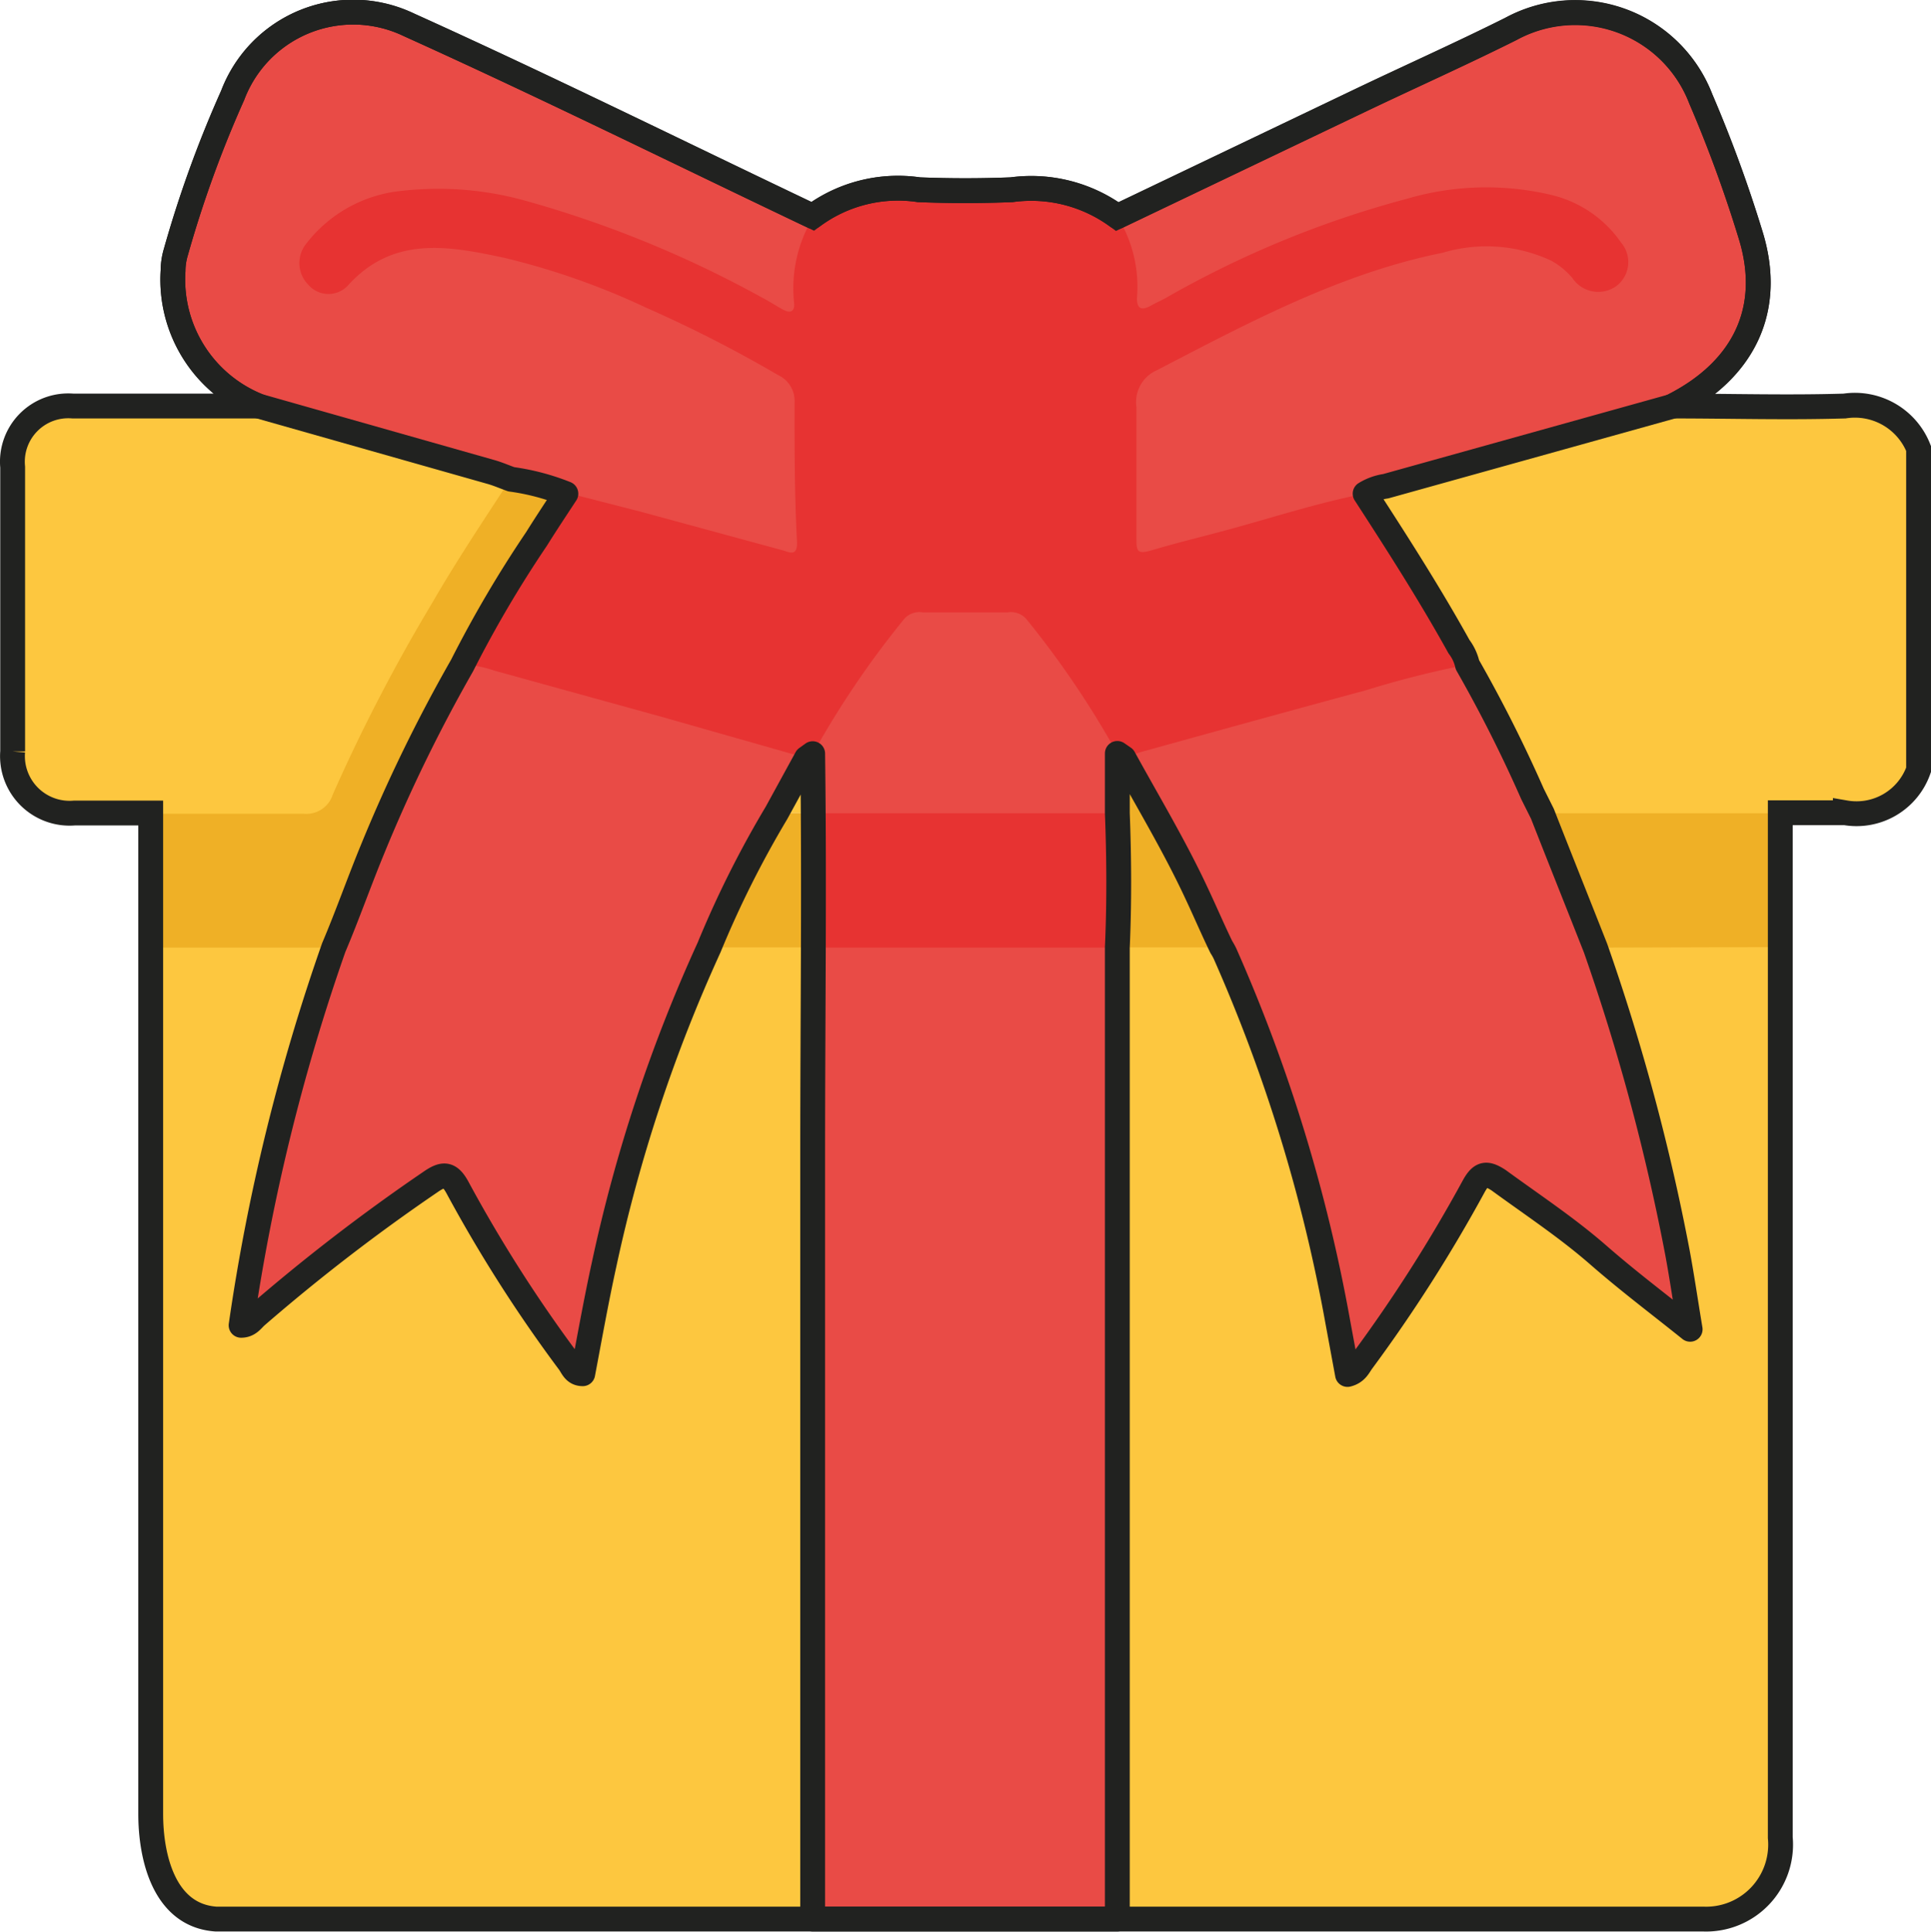
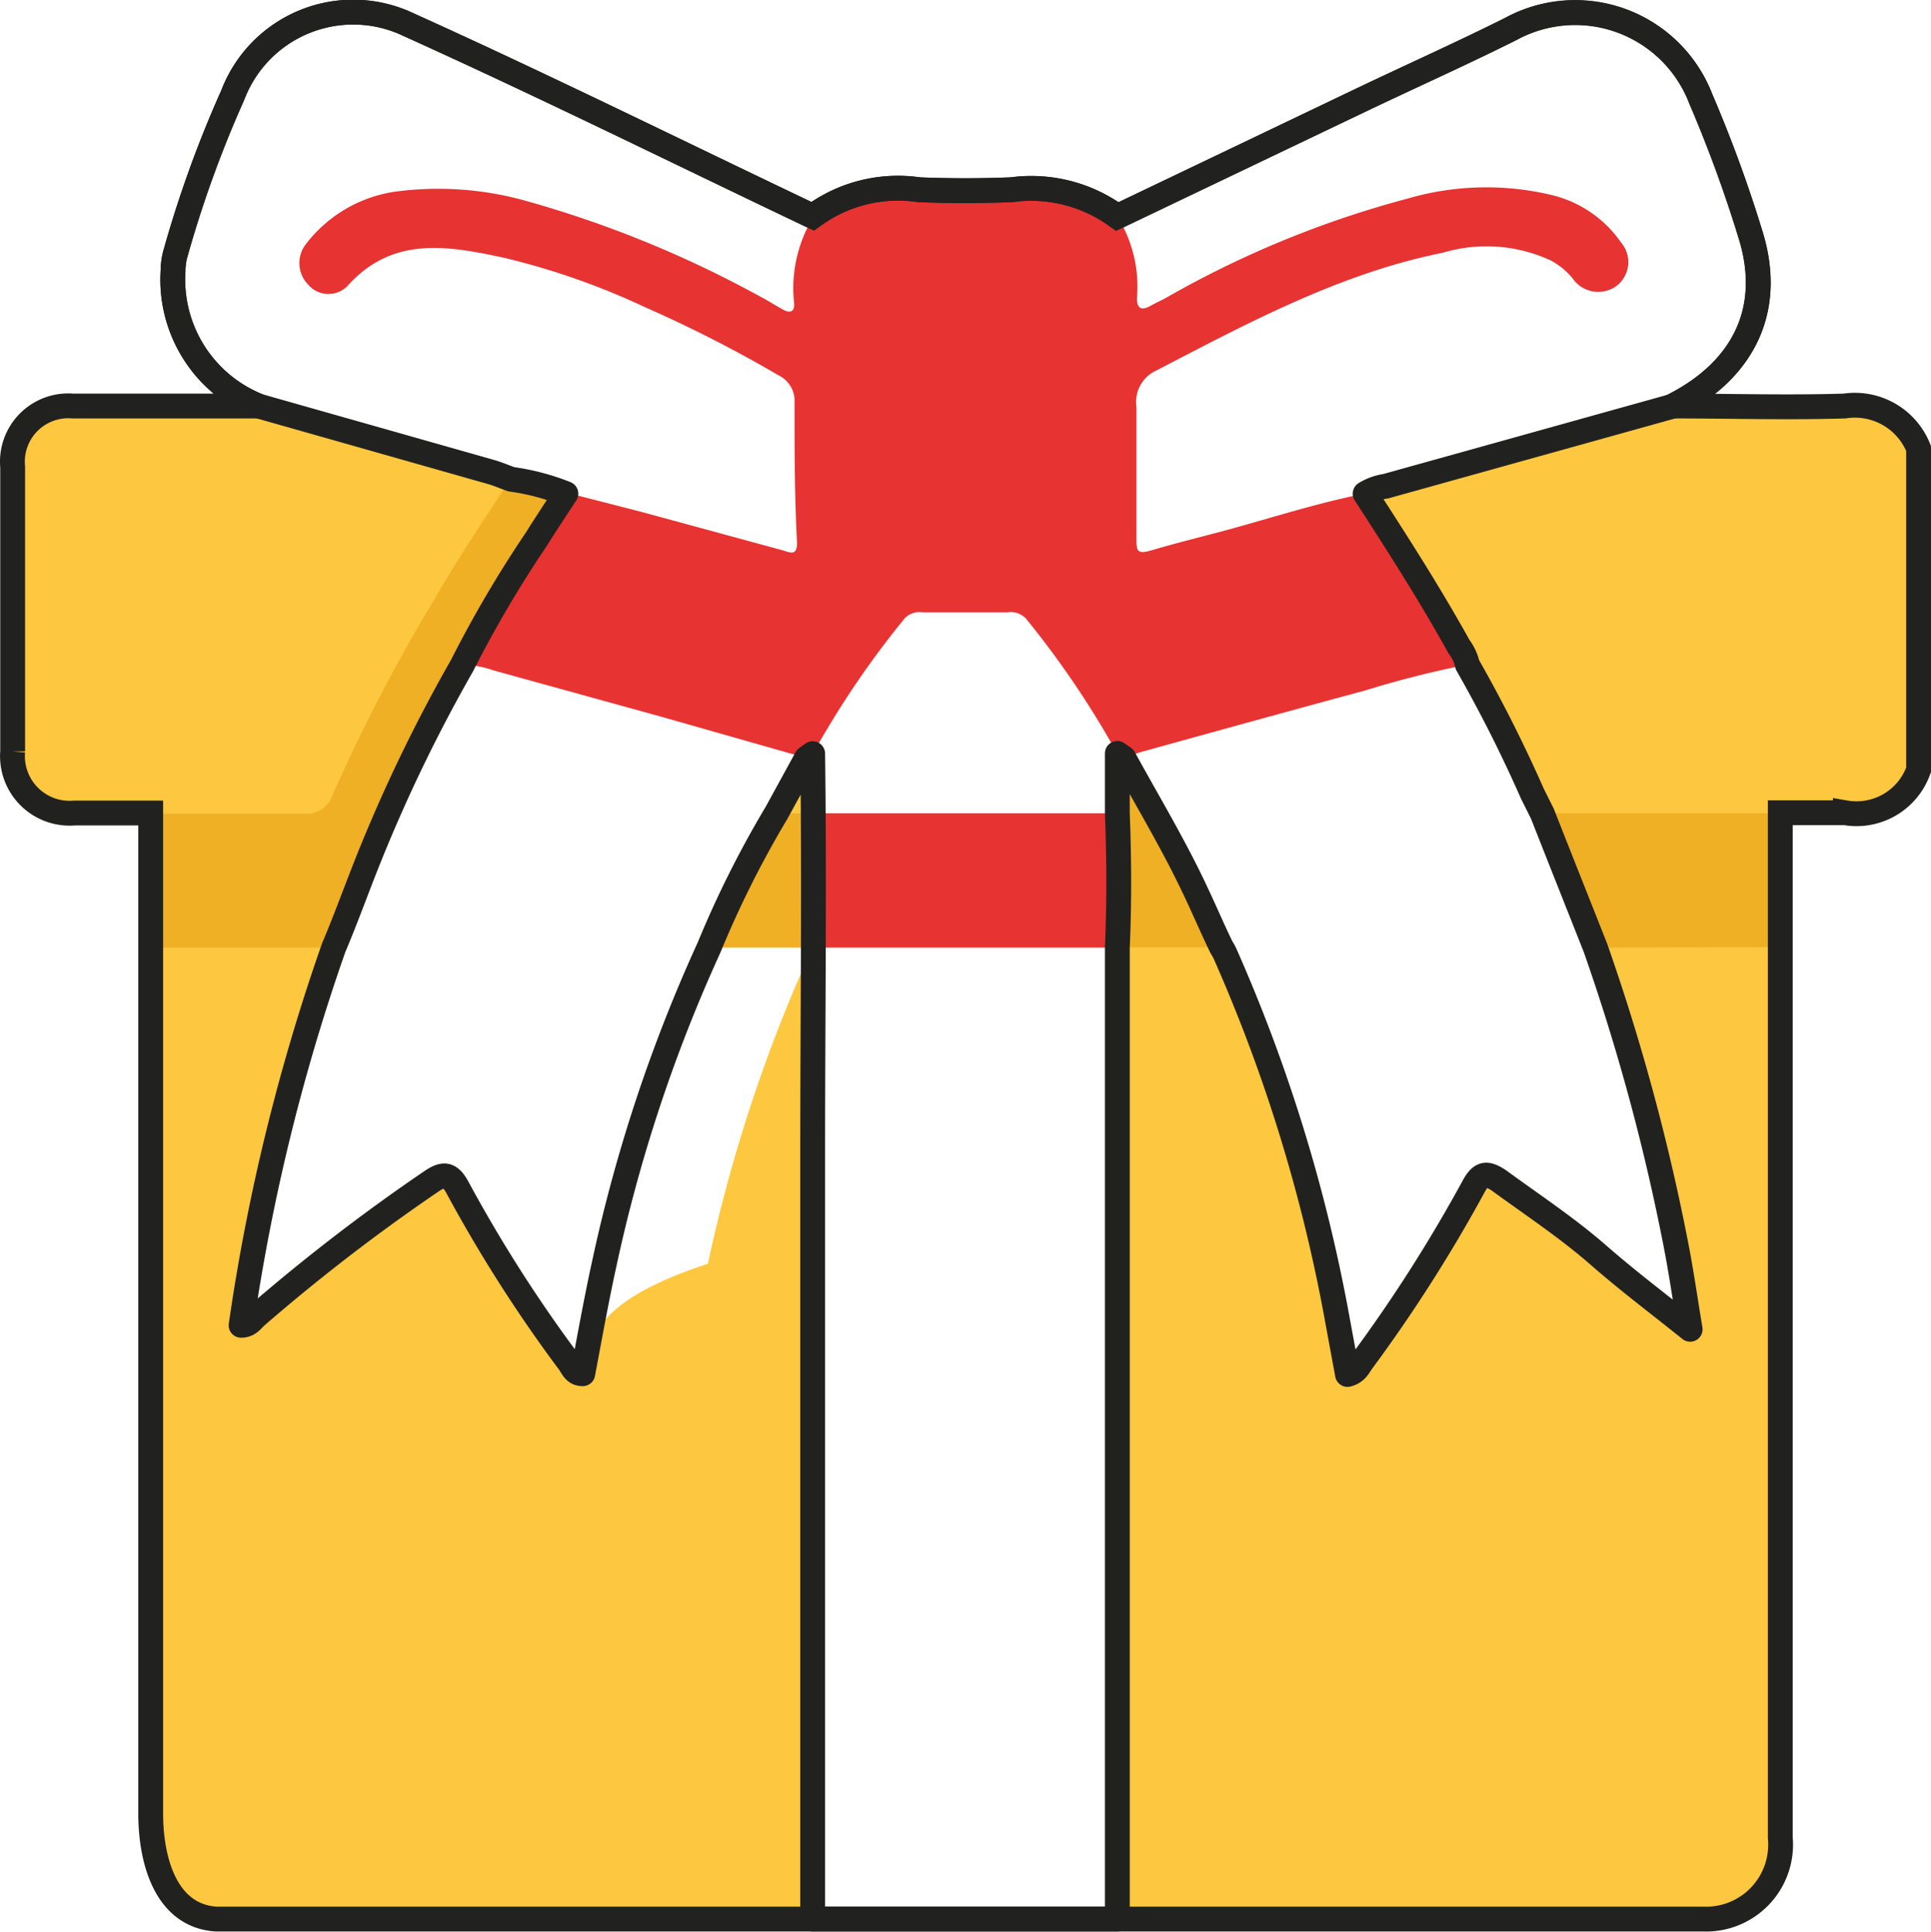
<svg xmlns="http://www.w3.org/2000/svg" viewBox="0 0 77.77 77.79">
  <g id="Слой_2" data-name="Слой 2">
    <g id="POST_5" data-name="POST 5">
      <path d="M74.29,16.35c-2.31.07-4.62,0-6.93,0l-11.52,3.2a2.18,2.18,0,0,0-.83.3c1.31,2,2.61,4.05,3.78,6.16a1.88,1.88,0,0,1,.34.73A56.2,56.2,0,0,1,61.75,32l.4.8c.71,1.81,1.43,3.61,2.14,5.41a85.1,85.1,0,0,1,3.3,12.27c.18,1,.32,1.94.51,3.08-1.32-1.08-2.51-2.06-3.71-3s-2.68-2-4-3c-.46-.32-.68-.29-1,.23a60.64,60.64,0,0,1-4.5,7.06c-.14.19-.23.44-.59.53l-.39-2.11a65.07,65.07,0,0,0-4.54-14.83,2.34,2.34,0,0,0-.15-.27h0c-.33-.72-.64-1.45-1-2.17-.87-1.87-2-3.63-2.93-5.45L45,30.35c0,.8,0,1.6,0,2.41.06,1.8.07,3.6,0,5.4h.07c0,.2,0,.4,0,.6V76.68c0,.15,0,.3,0,.45h0v.15H68.59A3,3,0,0,0,71.7,74V39.12c0-.33,0-.65,0-1l0-5.39c.87,0,1.75,0,2.62,0A2.65,2.65,0,0,0,77.27,31V18.06A2.76,2.76,0,0,0,74.29,16.35Z" style="fill:#fdc73f" />
-       <path d="M23.48,55.32c-.35,0-.42-.29-.56-.47a57.29,57.29,0,0,1-4.47-7c-.33-.62-.59-.61-1.12-.24a76.26,76.26,0,0,0-7,5.39c-.16.14-.29.35-.61.37a80.74,80.74,0,0,1,3.77-15.21h0c.52-1.32,1-2.64,1.56-3.95a63.09,63.09,0,0,1,3.6-7.45,47.07,47.07,0,0,1,3-5.1c.38-.61.78-1.21,1.18-1.82a9.27,9.27,0,0,0-2.2-.58h0c-.28-.1-.55-.22-.84-.3l-9.34-2.6c-2.49,0-5,0-7.48,0A2.25,2.25,0,0,0,.51,18.81c0,3.82,0,7.63,0,11.45A2.3,2.3,0,0,0,3,32.74c1,0,2.05,0,3.07,0,0,1.79,0,3.59,0,5.39,0,.32,0,.64,0,1,0,11.31,0,22.62,0,33.92,0,1.74.54,4.08,2.62,4.23.47,0,.94,0,1.41,0H32.74v-.15q0-5.72,0-11.45V39.12c0-.32,0-.64,0-1H28.57a61.92,61.92,0,0,0-4.23,12.77C24,52.38,23.76,53.84,23.48,55.32Z" style="fill:#fdc73f" />
+       <path d="M23.48,55.32c-.35,0-.42-.29-.56-.47a57.29,57.29,0,0,1-4.47-7c-.33-.62-.59-.61-1.12-.24a76.26,76.26,0,0,0-7,5.39c-.16.14-.29.35-.61.37a80.74,80.74,0,0,1,3.77-15.21h0c.52-1.32,1-2.64,1.56-3.95a63.09,63.09,0,0,1,3.6-7.45,47.07,47.07,0,0,1,3-5.1c.38-.61.78-1.21,1.18-1.82a9.27,9.27,0,0,0-2.2-.58h0c-.28-.1-.55-.22-.84-.3l-9.34-2.6c-2.49,0-5,0-7.48,0A2.25,2.25,0,0,0,.51,18.81c0,3.82,0,7.63,0,11.45A2.3,2.3,0,0,0,3,32.74c1,0,2.05,0,3.07,0,0,1.79,0,3.59,0,5.39,0,.32,0,.64,0,1,0,11.31,0,22.62,0,33.92,0,1.74.54,4.08,2.62,4.23.47,0,.94,0,1.41,0H32.74v-.15q0-5.72,0-11.45V39.12c0-.32,0-.64,0-1a61.92,61.92,0,0,0-4.23,12.77C24,52.38,23.76,53.84,23.48,55.32Z" style="fill:#fdc73f" />
      <path d="M32.78,38.16l-.06-5.41H31.28a40.79,40.79,0,0,0-2.71,5.41h4.21Z" style="fill:#fdc73f" />
      <path d="M32.77,32.76l0-2.41-.25.18-1.21,2.21h1.49Z" style="fill:#fdc73f" />
-       <path d="M67.36,16.36c2.9-1.46,4.07-3.93,3.14-6.91a53.49,53.49,0,0,0-2-5.46,5.42,5.42,0,0,0-7.65-2.82c-2,1-4.06,1.92-6.09,2.89L45,8.72a5.87,5.87,0,0,0-4.26-1.08c-1.24.05-2.49.05-3.73,0a5.78,5.78,0,0,0-4.28,1.07C27.33,6.14,21.94,3.47,16.47,1a5.19,5.19,0,0,0-7.1,2.84,45.85,45.85,0,0,0-2.29,6.32,2.65,2.65,0,0,0-.11.74,5.48,5.48,0,0,0,3.44,5.45L19.75,19c.29.08.56.2.84.3a9.27,9.27,0,0,1,2.2.58c-.4.61-.8,1.21-1.18,1.82a47.07,47.07,0,0,0-3,5.1A63.09,63.09,0,0,0,15,34.21c-.54,1.31-1,2.63-1.56,3.95A80.74,80.74,0,0,0,9.71,53.37c.32,0,.45-.23.61-.37a76.26,76.26,0,0,1,7-5.39c.53-.37.79-.38,1.12.24a57.29,57.29,0,0,0,4.47,7c.14.18.21.47.56.47.28-1.48.54-2.94.86-4.4a61.92,61.92,0,0,1,4.23-12.77,40.79,40.79,0,0,1,2.71-5.41l1.21-2.21.25-.18,0,2.41h-.05l.06,5.41h-.06c0,.33,0,.65,0,1V65.68q0,5.73,0,11.45v.15H45v-.15c0-.15,0-.3,0-.45V38.75c0-.2,0-.4,0-.6H45c.08-1.8.07-3.6,0-5.4,0-.81,0-1.61,0-2.41l.26.18c1,1.82,2.06,3.58,2.93,5.45.34.72.65,1.45,1,2.17a2.34,2.34,0,0,1,.15.27,65.07,65.07,0,0,1,4.54,14.83l.39,2.11c.36-.09.45-.34.59-.53a60.64,60.64,0,0,0,4.5-7.06c.29-.52.51-.55,1-.23,1.37,1,2.75,1.91,4,3s2.39,1.94,3.71,3c-.19-1.14-.33-2.11-.51-3.08a85.1,85.1,0,0,0-3.3-12.27c-.71-1.8-1.43-3.6-2.14-5.41l-.4-.8a56.2,56.2,0,0,0-2.62-5.2h0a1.88,1.88,0,0,0-.34-.73c-1.17-2.11-2.47-4.14-3.78-6.16a2.18,2.18,0,0,1,.83-.3Z" style="fill:#e94b46" />
      <path d="M18.64,26.76A63.09,63.09,0,0,0,15,34.21c-.54,1.31-1,2.63-1.56,3.95H6.1c0-1.8,0-3.6,0-5.39,2.05,0,4.1,0,6.14,0A1.11,1.11,0,0,0,13.4,32a70.29,70.29,0,0,1,4-7.71c1-1.73,2.11-3.39,3.2-5.06a9.27,9.27,0,0,1,2.2.58c-.4.61-.8,1.21-1.18,1.82A47.07,47.07,0,0,0,18.64,26.76Z" style="fill:#efb026" />
      <path d="M28.57,38.15a40.79,40.79,0,0,1,2.71-5.41h1.44l.06,5.41H28.57Z" style="fill:#efb026" />
      <path d="M64.29,38.16c-.71-1.8-1.43-3.6-2.14-5.41h9.57c0,1.79,0,3.59,0,5.39Z" style="fill:#efb026" />
      <path d="M45.29,30.53c1,1.82,2.06,3.58,2.93,5.45.34.72.65,1.45,1,2.17H45c.08-1.8.07-3.6,0-5.4,0-.81,0-1.61,0-2.41Z" style="fill:#efb026" />
      <path d="M45.29,30.53,45,30.35a37.1,37.1,0,0,0-3.68-5.44.83.83,0,0,0-.74-.25H37.16a.81.81,0,0,0-.74.26,37,37,0,0,0-3.68,5.43l-.25.18-5.83-1.66L19.89,27a4.4,4.4,0,0,0-1.25-.24,47.07,47.07,0,0,1,3-5.1c.38-.61.78-1.21,1.18-1.82l3,.77,5.7,1.55c.28.08.59.26.58-.32C32,20,32,18.1,32,16.23a1.15,1.15,0,0,0-.67-1.13A52.36,52.36,0,0,0,26,12.38a29.53,29.53,0,0,0-5.7-2c-2.25-.48-4.49-.9-6.31,1.14a1.07,1.07,0,0,1-1.57-.05,1.24,1.24,0,0,1-.1-1.64,5.54,5.54,0,0,1,3.51-2.1,13.06,13.06,0,0,1,5.32.35,44.43,44.43,0,0,1,9.48,3.87c.31.16.6.35.91.52s.48.06.44-.29a5.5,5.5,0,0,1,.77-3.43A5.78,5.78,0,0,1,37,7.65c1.24,0,2.49,0,3.73,0A5.87,5.87,0,0,1,45,8.72,5.32,5.32,0,0,1,45.79,12c0,.47.21.5.56.31.19-.11.4-.2.6-.31a40.44,40.44,0,0,1,9.73-4,11.34,11.34,0,0,1,5.84-.14,4.75,4.75,0,0,1,2.77,1.91,1.21,1.21,0,0,1-.18,1.74,1.25,1.25,0,0,1-1.78-.31,3,3,0,0,0-.85-.7,6.15,6.15,0,0,0-4.38-.32C54,11,50.27,13,46.59,14.91a1.4,1.4,0,0,0-.82,1.49c0,1.75,0,3.5,0,5.24,0,.53,0,.69.58.53,1-.3,2-.54,3-.81,1.89-.51,3.77-1.13,5.71-1.5,1.31,2,2.61,4.05,3.78,6.16a1.88,1.88,0,0,1,.34.73A39,39,0,0,0,55,27.8c-3,.81-6,1.64-9,2.47C45.75,30.34,45.53,30.44,45.29,30.53Z" style="fill:#e73332" />
      <path d="M45,32.76c.06,1.8.07,3.6,0,5.4H32.78l-.06-5.41H45Z" style="fill:#e73332" />
      <path d="M74.29,16.35c-2.31.07-4.62,0-6.93,0,2.9-1.46,4.07-3.93,3.14-6.91a53.49,53.49,0,0,0-2-5.46,5.42,5.42,0,0,0-7.65-2.82c-2,1-4.06,1.92-6.09,2.89L45,8.72a5.87,5.87,0,0,0-4.26-1.08c-1.24.05-2.49.05-3.73,0a5.78,5.78,0,0,0-4.28,1.07C27.33,6.14,21.94,3.47,16.47,1a5.19,5.19,0,0,0-7.1,2.84,45.85,45.85,0,0,0-2.29,6.32,2.65,2.65,0,0,0-.11.74,5.48,5.48,0,0,0,3.44,5.45c-2.49,0-5,0-7.48,0A2.25,2.25,0,0,0,.51,18.81c0,3.82,0,7.63,0,11.45A2.3,2.3,0,0,0,3,32.74c1,0,2.05,0,3.07,0,0,1.79,0,3.59,0,5.39,0,.32,0,.64,0,1,0,11.31,0,22.62,0,33.92,0,1.74.54,4.08,2.62,4.23.47,0,.94,0,1.41,0H68.59A3,3,0,0,0,71.7,74V39.12c0-.33,0-.65,0-1l0-5.39c.87,0,1.75,0,2.62,0A2.65,2.65,0,0,0,77.27,31V18.06A2.76,2.76,0,0,0,74.29,16.35Z" style="fill:none;stroke:#212220;stroke-miterlimit:10" />
      <path d="M67.36,16.36c2.9-1.46,4.07-3.93,3.14-6.91a53.49,53.49,0,0,0-2-5.46,5.42,5.42,0,0,0-7.65-2.82c-2,1-4.06,1.92-6.09,2.89L45,8.72a5.87,5.87,0,0,0-4.26-1.08c-1.24.05-2.49.05-3.73,0a5.78,5.78,0,0,0-4.28,1.07C27.33,6.14,21.94,3.47,16.47,1a5.19,5.19,0,0,0-7.1,2.84,45.85,45.85,0,0,0-2.29,6.32,2.65,2.65,0,0,0-.11.74,5.48,5.48,0,0,0,3.44,5.45L19.75,19c.29.08.56.2.84.3a9.27,9.27,0,0,1,2.2.58c-.4.61-.8,1.21-1.18,1.82a47.07,47.07,0,0,0-3,5.1A63.09,63.09,0,0,0,15,34.21c-.54,1.31-1,2.63-1.56,3.95A80.74,80.74,0,0,0,9.71,53.37c.32,0,.45-.23.61-.37a76.26,76.26,0,0,1,7-5.39c.53-.37.79-.38,1.12.24a57.29,57.29,0,0,0,4.47,7c.14.18.21.47.56.47.28-1.48.54-2.94.86-4.4a61.92,61.92,0,0,1,4.23-12.77,40.79,40.79,0,0,1,2.71-5.41l1.21-2.21.25-.18c.07,5.35,0,10.7,0,16.06V65.68q0,5.73,0,11.45v.15H45v-.15c0-.15,0-.3,0-.45V38.75c0-.2,0-.4,0-.6H45c.08-1.8.07-3.6,0-5.4,0-.81,0-1.61,0-2.41l.26.18c1,1.82,2.06,3.58,2.93,5.45.34.72.65,1.45,1,2.17a2.34,2.34,0,0,1,.15.27,65.07,65.07,0,0,1,4.54,14.83l.39,2.11c.36-.09.45-.34.59-.53a60.64,60.64,0,0,0,4.5-7.06c.29-.52.51-.55,1-.23,1.37,1,2.75,1.91,4,3s2.39,1.94,3.71,3c-.19-1.14-.33-2.11-.51-3.08a85.1,85.1,0,0,0-3.3-12.27c-.71-1.8-1.43-3.6-2.14-5.41l-.4-.8a56.2,56.2,0,0,0-2.62-5.2,1.88,1.88,0,0,0-.34-.73c-1.17-2.11-2.47-4.14-3.78-6.16a2.18,2.18,0,0,1,.83-.3Z" style="fill:none;stroke:#212220;stroke-linecap:round;stroke-linejoin:round" />
    </g>
  </g>
</svg>